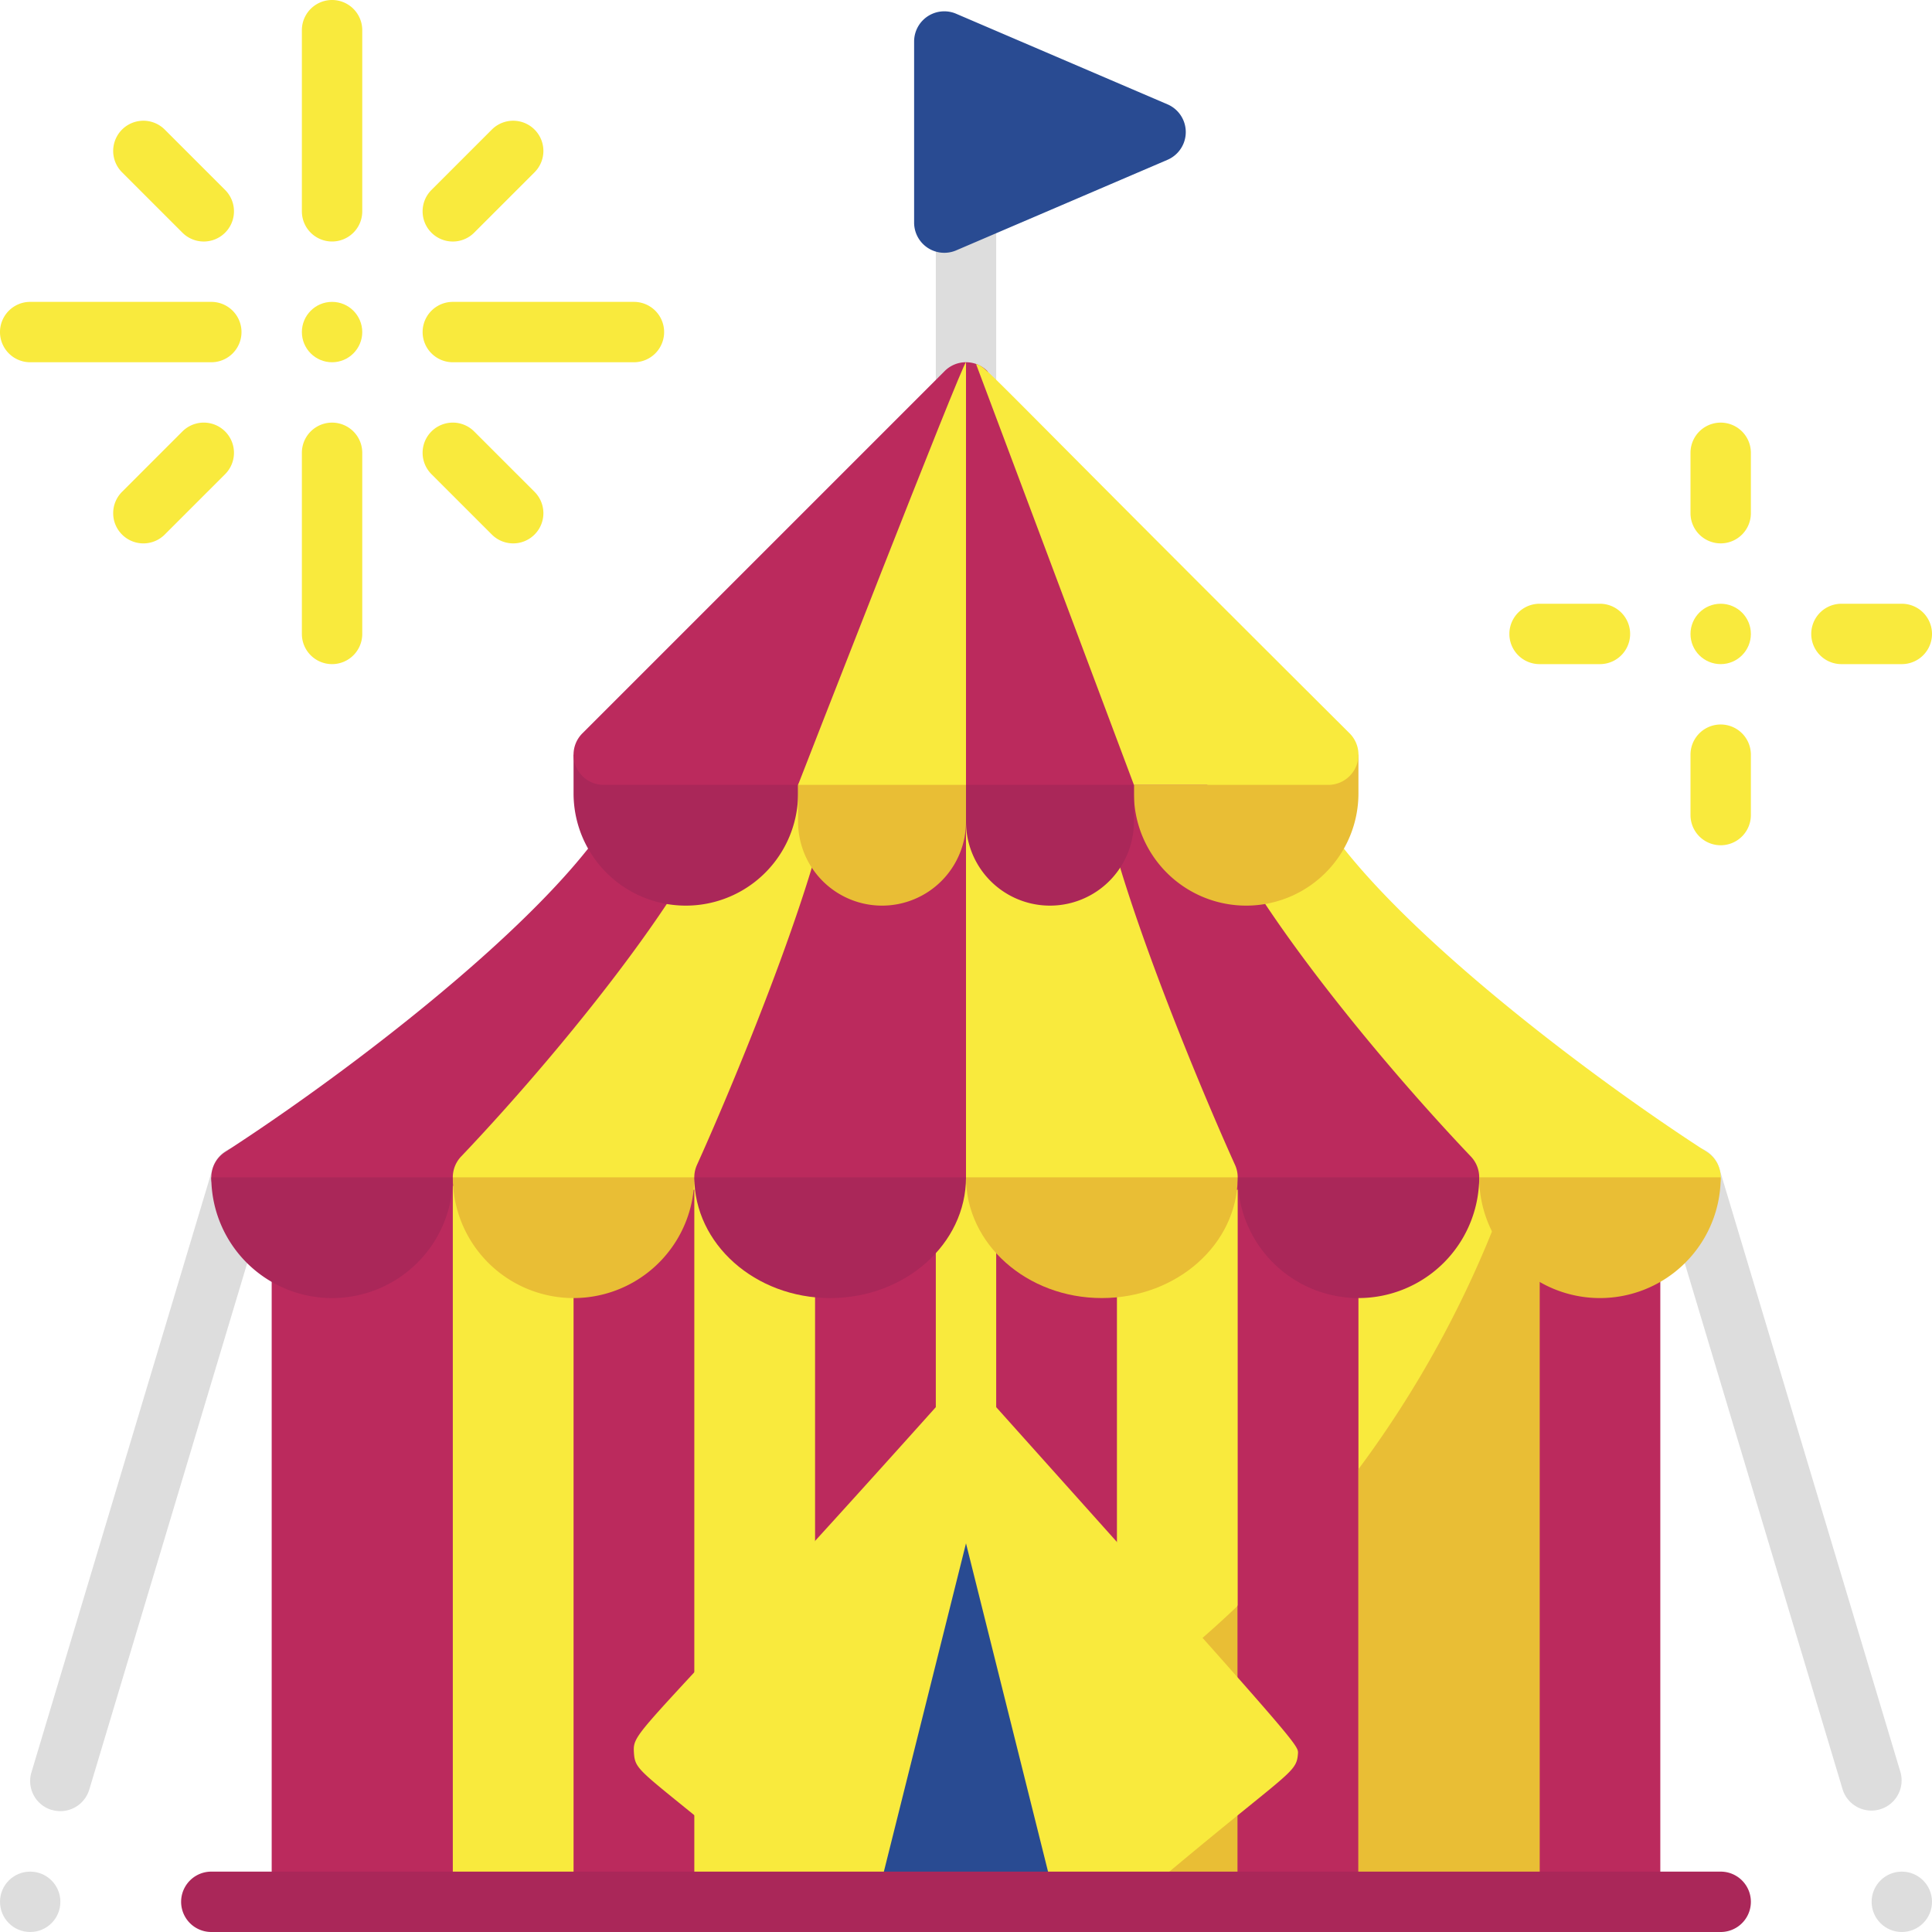
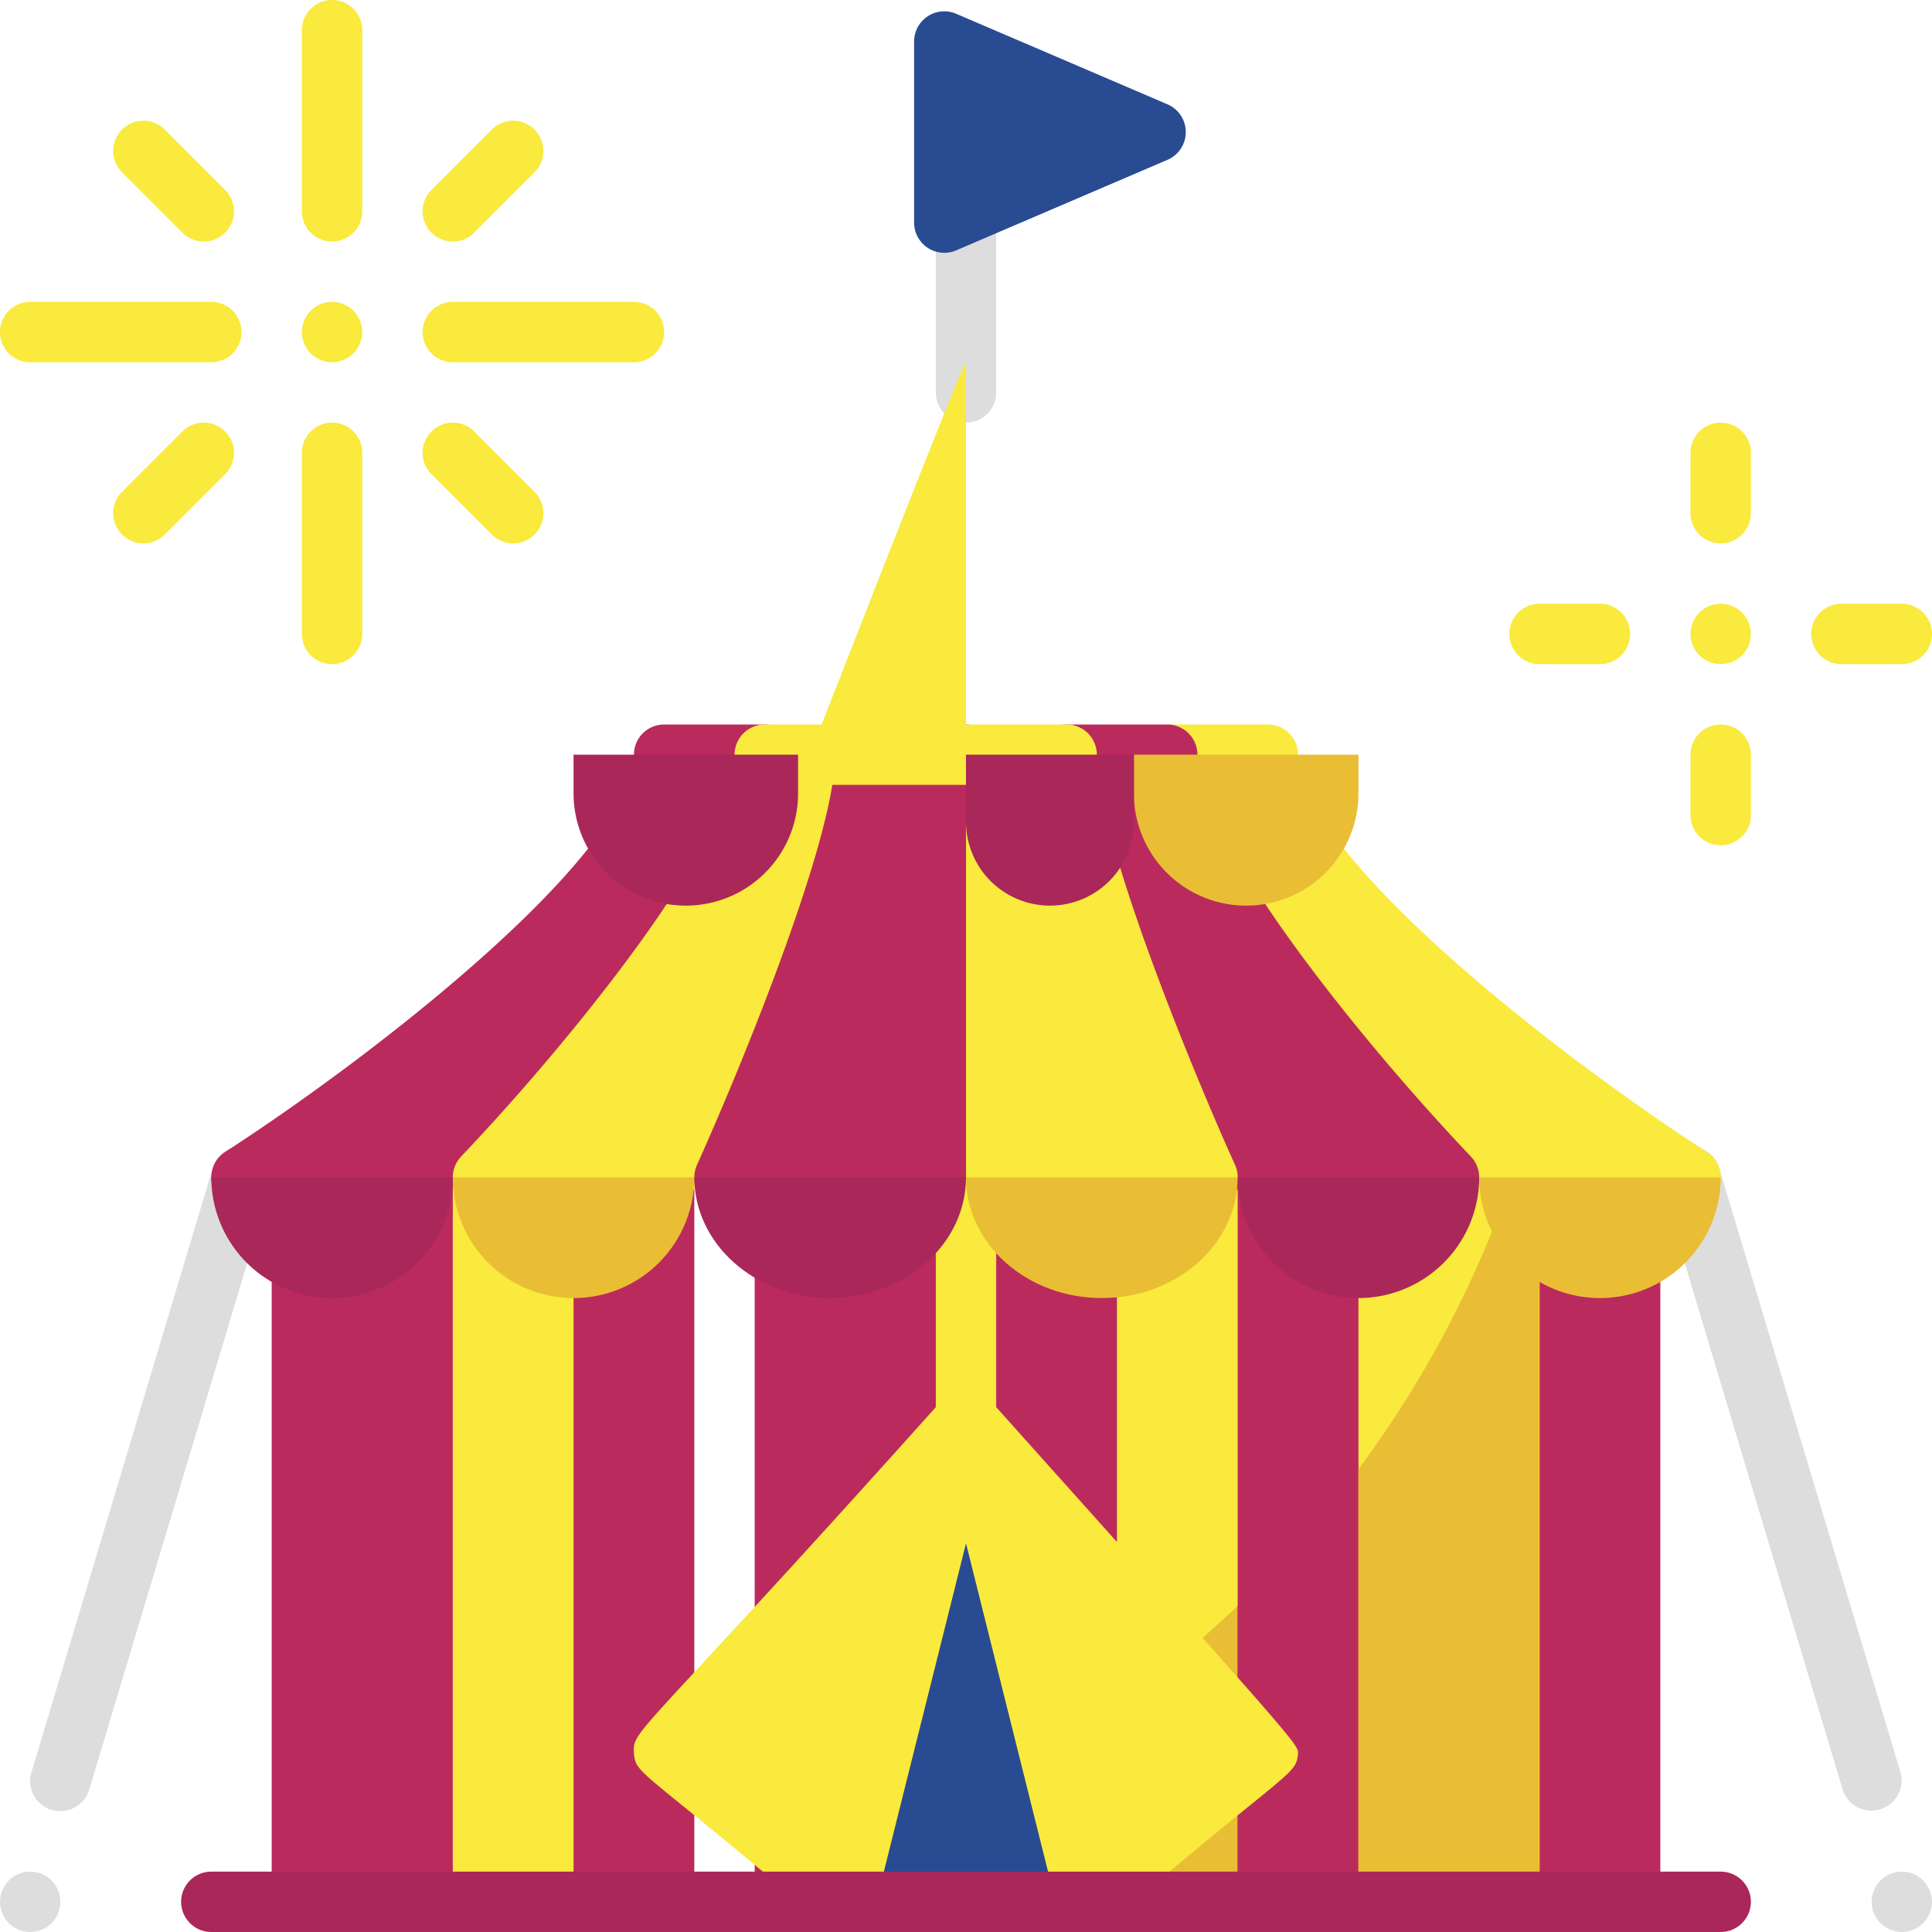
<svg xmlns="http://www.w3.org/2000/svg" id="Слой_1" data-name="Слой 1" viewBox="0 0 512 512">
  <defs>
    <style>.cls-1{fill:#bb2a5d;}.cls-2{fill:#f9ea3d;}.cls-3{fill:#e9be35;}.cls-4{fill:#ddd;}.cls-5{fill:#294b92;}.cls-6{fill:#aa2759;}</style>
  </defs>
  <path class="cls-1" d="M304,512H208c-4.42,0-8-3.88-8-8.67V312.67c0-4.79,3.58-8.67,8-8.67h96c4.42,0,8,3.88,8,8.67V503.33C312,508.12,308.42,512,304,512Z" />
-   <path class="cls-2" d="M208,512H176c-4.42,0-8-3.88-8-8.67V312.67c0-4.79,3.58-8.67,8-8.67h32c4.42,0,8,3.88,8,8.67V503.33C216,508.12,212.42,512,208,512Z" />
  <path class="cls-1" d="M176,512H144c-4.42,0-8-3.88-8-8.67V312.67c0-4.79,3.58-8.67,8-8.67h32c4.42,0,8,3.88,8,8.67V503.33C184,508.12,180.42,512,176,512Z" />
  <path class="cls-2" d="M144,512H112c-4.42,0-8-3.88-8-8.67V312.67c0-4.79,3.58-8.67,8-8.67h32c4.42,0,8,3.88,8,8.67V503.33C152,508.12,148.42,512,144,512Z" />
  <path class="cls-1" d="M112,512H80c-4.42,0-8-3.88-8-8.67V312.67c0-4.79,3.58-8.67,8-8.67h32c4.42,0,8,3.88,8,8.67V503.33C120,508.12,116.42,512,112,512Z" />
  <path class="cls-2" d="M336,512H304c-4.42,0-8-3.88-8-8.67V312.67c0-4.79,3.58-8.67,8-8.67h32c4.42,0,8,3.88,8,8.67V503.33C344,508.12,340.42,512,336,512Z" />
  <path class="cls-3" d="M296,451.88V504a8,8,0,0,0,8,8h32a8,8,0,0,0,8-8V409a285,285,0,0,1-48,42.93Z" />
-   <path class="cls-1" d="M368,512H336c-4.42,0-8-3.88-8-8.67V312.67c0-4.79,3.58-8.67,8-8.67h32c4.42,0,8,3.88,8,8.67V503.33C376,508.12,372.42,512,368,512Z" />
+   <path class="cls-1" d="M368,512H336c-4.42,0-8-3.88-8-8.67V312.67h32c4.42,0,8,3.88,8,8.67V503.33C376,508.12,372.42,512,368,512Z" />
  <path class="cls-1" d="M328,425.52V504a8,8,0,0,0,8,8h32a8,8,0,0,0,8-8V365.38A285.48,285.48,0,0,1,328,425.52Z" />
  <path class="cls-1" d="M432,512H400c-4.42,0-8-3.88-8-8.67V312.67c0-4.79,3.58-8.67,8-8.67h32c4.42,0,8,3.88,8,8.67V503.33C440,508.12,436.42,512,432,512Z" />
  <path class="cls-2" d="M400,512H368c-4.42,0-8-3.88-8-8.67V312.67c0-4.79,3.58-8.67,8-8.67h32c4.42,0,8,3.88,8,8.67V503.33C408,508.12,404.42,512,400,512Z" />
  <path class="cls-3" d="M400,320h-2.13A283.42,283.42,0,0,1,360,389.35V504a8,8,0,0,0,8,8h32a8,8,0,0,0,8-8V328A8,8,0,0,0,400,320Z" />
  <path class="cls-4" d="M13.7,479.66a8,8,0,0,1-5.36-10h0l48-160a8,8,0,1,1,15.32,4.6l-48,160a8,8,0,0,1-10,5.36Z" />
  <circle class="cls-4" cx="8" cy="504" r="8" />
  <path class="cls-4" d="M488.34,474.3l-48-160a8,8,0,1,1,15.32-4.6l48,160a8,8,0,0,1-15.32,4.6Z" />
  <circle class="cls-4" cx="504" cy="504" r="8" />
  <path class="cls-4" d="M256,112a8,8,0,0,1-8-8V56a8,8,0,0,1,16,0v48A8,8,0,0,1,256,112Z" />
  <path class="cls-5" d="M242.25,59V11a8,8,0,0,1,8-8,7.9,7.9,0,0,1,3.15.65l56,24a8,8,0,0,1,0,14.7l-56,24A8,8,0,0,1,242.25,59Z" />
  <path class="cls-2" d="M88,176a8,8,0,0,1-8-8V120a8,8,0,0,1,16,0v48A8,8,0,0,1,88,176Z" />
  <path class="cls-2" d="M88,64a8,8,0,0,1-8-8V8A8,8,0,0,1,96,8V56A8,8,0,0,1,88,64Z" />
  <circle class="cls-2" cx="88" cy="88" r="8" />
  <path class="cls-2" d="M168,96H120a8,8,0,0,1,0-16h48a8,8,0,0,1,0,16Z" />
  <path class="cls-2" d="M114.34,61.66a8,8,0,0,1,0-11.32h0l16-16a8,8,0,0,1,11.32,11.32l-16,16a8,8,0,0,1-11.32,0Z" />
  <path class="cls-2" d="M48.34,61.66l-16-16A8,8,0,0,1,43.66,34.34l16,16A8,8,0,0,1,48.34,61.66Z" />
  <path class="cls-2" d="M130.34,141.66l-16-16a8,8,0,0,1,11.32-11.32l16,16a8,8,0,0,1-11.32,11.32Z" />
  <path class="cls-2" d="M32.34,141.66a8,8,0,0,1,0-11.32h0l16-16a8,8,0,0,1,11.32,11.32l-16,16a8,8,0,0,1-11.32,0Z" />
  <path class="cls-2" d="M56,96H8A8,8,0,0,1,8,80H56a8,8,0,0,1,0,16Z" />
  <path class="cls-2" d="M456,224a8,8,0,0,1-8-8V200a8,8,0,0,1,16,0v16A8,8,0,0,1,456,224Z" />
  <path class="cls-2" d="M456,144a8,8,0,0,1-8-8V120a8,8,0,0,1,16,0v16A8,8,0,0,1,456,144Z" />
  <circle class="cls-2" cx="456" cy="168" r="8" />
  <path class="cls-2" d="M504,176H488a8,8,0,0,1,0-16h16a8,8,0,0,1,0,16Z" />
  <path class="cls-2" d="M424,176H408a8,8,0,0,1,0-16h16a8,8,0,0,1,0,16Z" />
  <path class="cls-5" d="M288,512H224a8,8,0,0,1-7.76-9.94l32-128c2-8.05,13.51-8.05,15.52,0l32,128A8,8,0,0,1,288,512Z" />
  <path class="cls-2" d="M264,372.91V312H248v60.91c-79,88.21-80.42,85.32-80,91.64.42,6.06,2.28,4,50.86,45.6a8,8,0,0,0,11.27-1,7.93,7.93,0,0,0,1.61-3.18L256,409l24.24,97a8,8,0,0,0,12.88,4.21c48.58-41.6,50.44-39.54,50.86-45.6C344.13,462.38,343.07,461.19,264,372.91Z" />
  <path class="cls-6" d="M456,512H56a8,8,0,0,1,0-16H456a8,8,0,0,1,0,16Z" />
  <path class="cls-1" d="M202.67,192H176a8,8,0,0,0-8,8c0,25.66-66.46,78.19-108.34,105.28a8,8,0,0,0-3.33,9H133.8a347.61,347.61,0,0,0,38-40.9C198,240,210.67,216,210.67,200a8,8,0,0,0-8-8Z" />
  <path class="cls-2" d="M229.33,192H202.67a8,8,0,0,0-8,8c0,22.28-43.34,75.88-72.46,106.48a8,8,0,0,0-1.53,8.76l78.6.07c1.56-3.42,38.05-84.07,38.05-115.31a8,8,0,0,0-8-8Z" />
  <path class="cls-1" d="M256,192H229.33a8,8,0,0,0-8,8c0,22.79-26.43,86.19-36.62,108.7a8,8,0,0,0,.57,7.64L264,312V200a8,8,0,0,0-8-8Z" />
  <path class="cls-2" d="M452.34,305.28C410.45,278.2,344,225.68,344,200a8,8,0,0,0-8-8H309.33a8,8,0,0,0-8,8c0,16,12.72,40,38.89,73.36a347.52,347.52,0,0,0,38,40.9h77.47A8,8,0,0,0,452.34,305.28Z" />
  <path class="cls-1" d="M389.79,306.48c-29.12-30.6-72.46-84.2-72.46-106.48a8,8,0,0,0-8-8H282.67a8,8,0,0,0-8,8c0,31.24,36.5,111.89,38.05,115.31l78.6-.07A8,8,0,0,0,389.79,306.48Z" />
  <path class="cls-2" d="M326.72,316.34a8,8,0,0,0,.57-7.64c-10.19-22.51-36.62-85.91-36.62-108.7a8,8,0,0,0-8-8H256V316.34Z" />
  <path class="cls-6" d="M56,312a32,32,0,0,0,64,0" />
  <path class="cls-3" d="M120,312a32,32,0,0,0,64,0" />
  <path class="cls-6" d="M184,312c0,17.67,16.12,32,36,32s36-14.33,36-32" />
  <path class="cls-3" d="M256,312c0,17.67,16.12,32,36,32s36-14.33,36-32" />
  <path class="cls-6" d="M328,312a32,32,0,0,0,64,0" />
  <path class="cls-3" d="M392,312a32,32,0,0,0,64,0" />
  <path class="cls-3" d="M300.5,200H360v10.25a29.75,29.75,0,0,1-59.5,0V200Z" />
  <path class="cls-6" d="M152,200h59.5v10.25a29.75,29.75,0,0,1-59.5,0V200Z" />
  <path class="cls-6" d="M256,200h44.5v17.75a22.25,22.25,0,0,1-44.5,0V200Z" />
-   <path class="cls-1" d="M320,208H160a8,8,0,0,1-5.66-13.66l96-96a8,8,0,0,1,11.32,0h0Z" />
-   <path class="cls-2" d="M357.66,194.34c-101.36-100.94-95.72-96.71-99-97.87L300.5,208H352a8,8,0,0,0,5.66-13.66Z" />
-   <path class="cls-3" d="M233.75,240a22.25,22.25,0,0,1-22.25-22.25V208l4.5-8h40v17.75A22.25,22.25,0,0,1,233.75,240Z" />
  <path class="cls-2" d="M211.5,208H256V96C255.09,96,211.5,208,211.5,208Z" />
</svg>